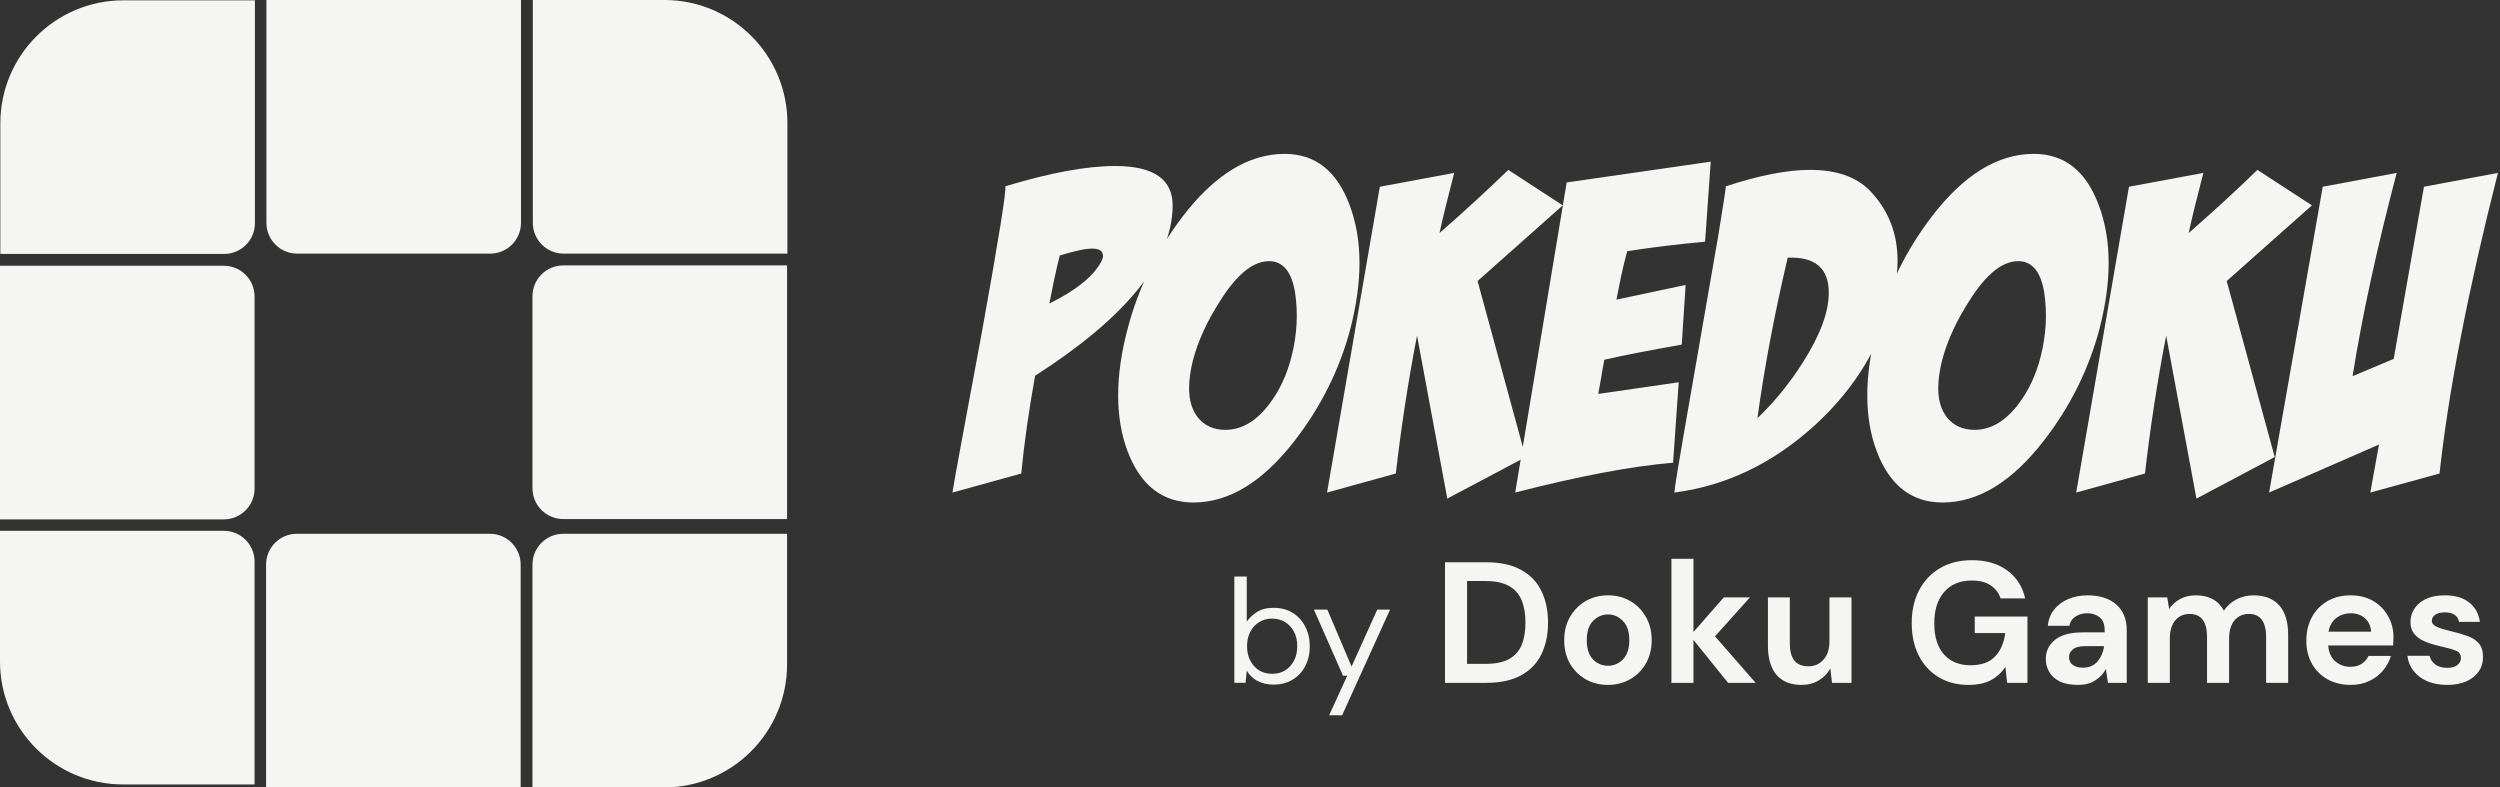
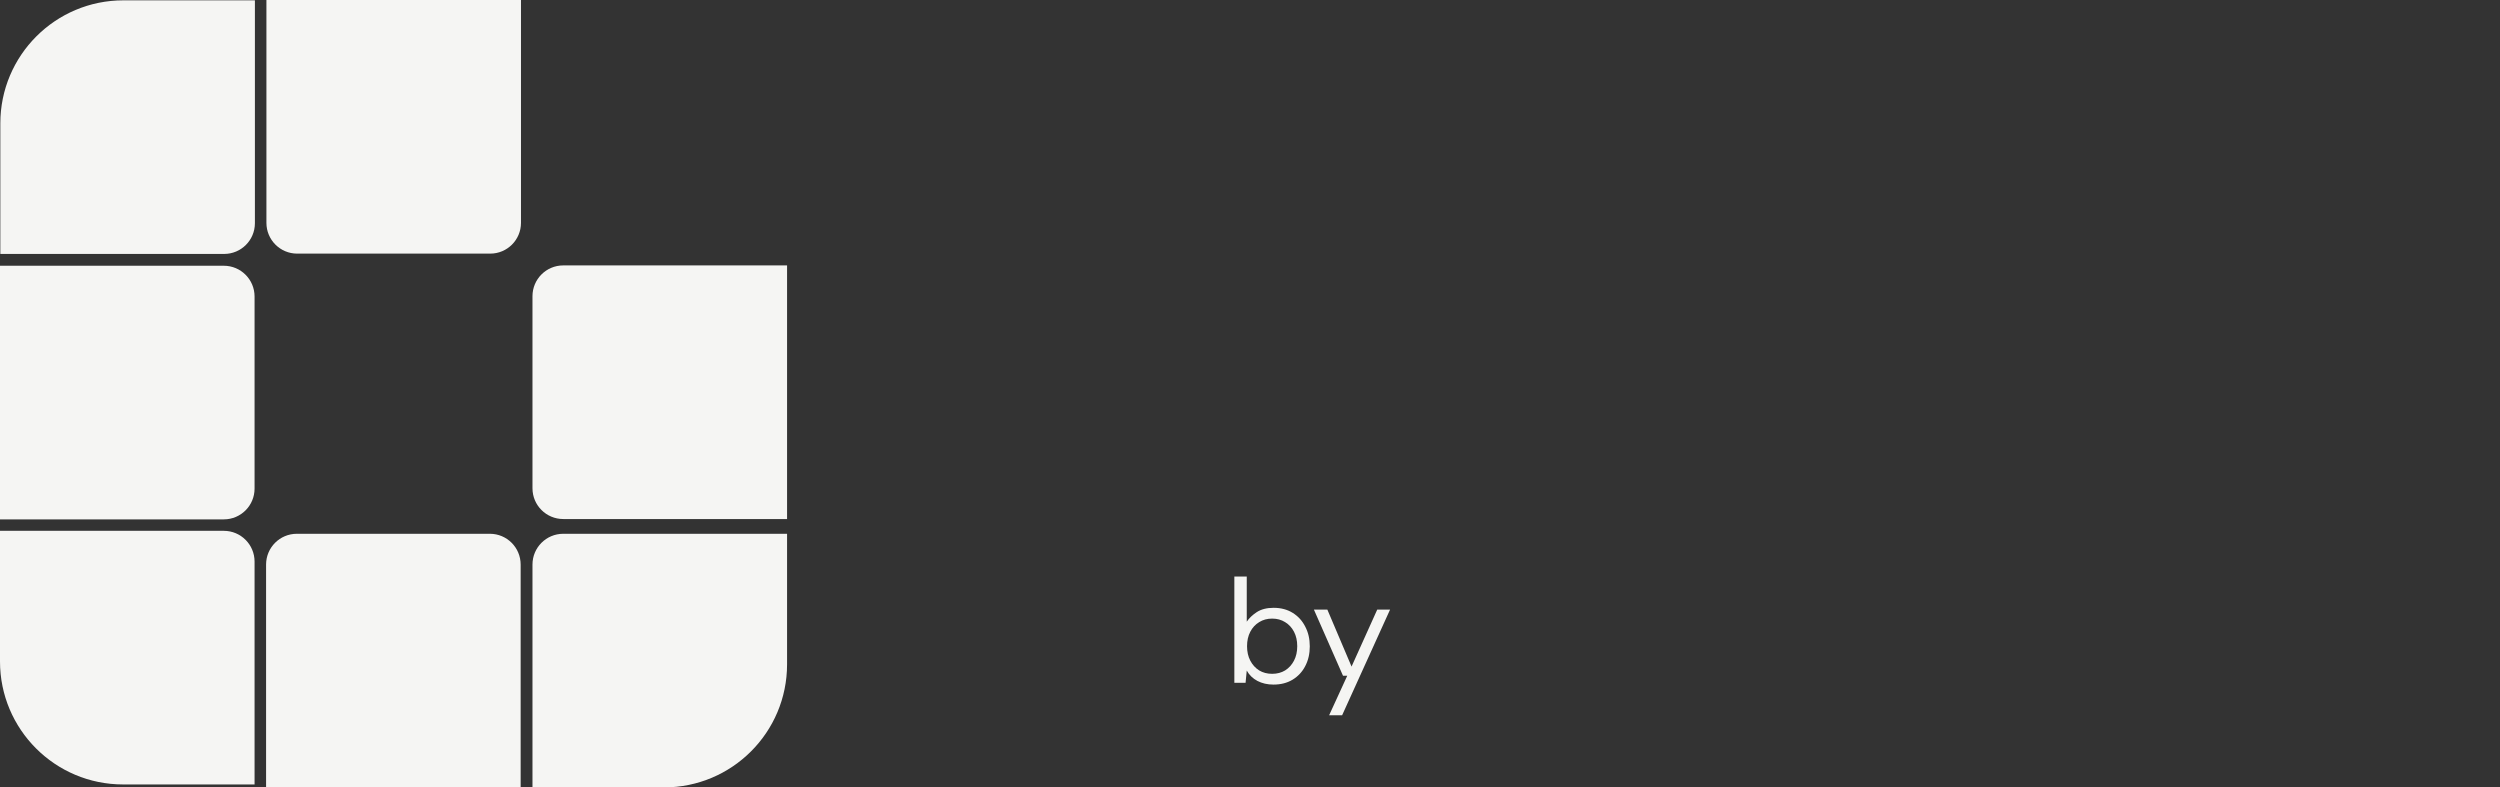
<svg xmlns="http://www.w3.org/2000/svg" width="127" height="40" viewBox="0 0 127 40" fill="none">
  <rect x="0" y="0" width="127" height="40" fill="#333333" stroke="none" />
  <path d="M0.017 6.267C0.017 2.815 2.815 0.017 6.267 0.017H12.949V11.338C12.949 12.201 12.25 12.9 11.387 12.9H0.017V6.267Z" fill="#F5F5F3" />
  <path d="M0 13.5H11.37C12.233 13.5 12.932 14.2 12.932 15.062V24.821C12.932 25.684 12.233 26.384 11.37 26.384H0V13.5Z" fill="#F5F5F3" />
  <path d="M0 26.966H11.37C12.233 26.966 12.932 27.666 12.932 28.528V39.85H6.25C2.798 39.85 0 37.051 0 33.6V26.966Z" fill="#F5F5F3" />
  <path d="M13.534 0H26.466V11.321C26.466 12.184 25.767 12.884 24.904 12.884H15.096C14.233 12.884 13.534 12.184 13.534 11.321V0Z" fill="#F5F5F3" />
  <path d="M13.517 28.679C13.517 27.816 14.216 27.116 15.079 27.116H24.887C25.749 27.116 26.449 27.816 26.449 28.679V40H13.517V28.679Z" fill="#F5F5F3" />
-   <path d="M27.068 0H33.75C37.202 0 40 2.798 40 6.25V12.884H28.63C27.767 12.884 27.068 12.184 27.068 11.321V0Z" fill="#F5F5F3" />
  <path d="M27.05 15.046C27.05 14.183 27.75 13.483 28.613 13.483H39.983V26.367H28.613C27.75 26.367 27.05 25.668 27.05 24.805V15.046Z" fill="#F5F5F3" />
  <path d="M27.05 28.679C27.05 27.816 27.75 27.116 28.613 27.116H39.983V33.75C39.983 37.202 37.185 40 33.733 40H27.05V28.679Z" fill="#F5F5F3" />
-   <path d="M51.067 9.465C53.337 8.777 55.198 8.433 56.648 8.433C58.625 8.433 59.599 9.121 59.57 10.498C59.526 13.267 57.197 16.13 52.583 19.089C52.26 20.876 52.026 22.532 51.88 24.055L48.386 25.022C48.43 24.7 48.606 23.718 48.913 22.078L49.88 16.87C50.745 12.08 51.14 9.612 51.067 9.465ZM53.835 12.981C53.733 13.391 53.638 13.801 53.55 14.211L53.308 15.42C54.67 14.746 55.549 14.036 55.944 13.289C56.003 13.171 56.033 13.076 56.033 13.003C56.033 12.754 55.849 12.629 55.483 12.629C55.132 12.629 54.582 12.747 53.835 12.981ZM65.261 7.817C66.814 7.817 67.912 8.682 68.557 10.41C68.894 11.304 69.062 12.285 69.062 13.354C69.062 14.38 68.909 15.493 68.601 16.694C68.059 18.745 67.121 20.635 65.788 22.363C64.162 24.473 62.441 25.527 60.625 25.527C59.057 25.527 57.944 24.663 57.285 22.934C56.963 22.085 56.802 21.133 56.802 20.078C56.802 19.038 56.963 17.91 57.285 16.694C57.827 14.629 58.757 12.732 60.075 11.003C61.701 8.879 63.43 7.817 65.261 7.817ZM64.47 13.267C63.664 13.267 62.844 13.926 62.009 15.244C61.335 16.284 60.866 17.302 60.603 18.298C60.471 18.826 60.405 19.302 60.405 19.727C60.405 20.327 60.552 20.818 60.844 21.199C61.181 21.623 61.65 21.836 62.251 21.836C63.071 21.836 63.811 21.404 64.47 20.54C64.997 19.851 65.378 19.038 65.612 18.101C65.891 17.002 65.949 15.918 65.788 14.849C65.612 13.794 65.173 13.267 64.47 13.267ZM70.095 9.487L73.874 8.784C73.537 10.073 73.288 11.091 73.127 11.838C74.402 10.725 75.566 9.656 76.621 8.63L79.389 10.432L75.061 14.277L77.5 23.22L73.522 25.329L71.985 17.046C71.53 19.404 71.172 21.741 70.908 24.055L67.414 25.022L70.095 9.487ZM82.663 12.761C82.546 13.186 82.443 13.604 82.356 14.014L82.114 15.222L85.63 14.475L85.432 17.507C83.762 17.8 82.451 18.057 81.499 18.276C81.44 18.569 81.389 18.862 81.345 19.155L81.191 20.012L85.278 19.419L84.992 23.506C82.883 23.682 80.21 24.187 76.972 25.022L79.587 9.268L86.904 8.213L86.618 12.278C85.183 12.41 83.864 12.571 82.663 12.761ZM87.673 9.465C89.357 8.909 90.786 8.63 91.958 8.63C93.276 8.63 94.279 8.975 94.968 9.663C95.92 10.645 96.396 11.838 96.396 13.245C96.396 13.757 96.33 14.299 96.198 14.871C95.627 17.449 94.279 19.705 92.155 21.638C90.031 23.557 87.666 24.685 85.058 25.022C85.087 24.7 85.241 23.74 85.52 22.143L87.277 12.036C87.526 10.527 87.658 9.67 87.673 9.465ZM90.815 13.091C90.141 15.962 89.628 18.679 89.277 21.243C90.156 20.408 90.94 19.441 91.628 18.342C92.478 16.995 92.902 15.837 92.902 14.871C92.902 13.626 92.207 13.032 90.815 13.091ZM103.317 7.817C104.87 7.817 105.969 8.682 106.613 10.41C106.95 11.304 107.119 12.285 107.119 13.354C107.119 14.38 106.965 15.493 106.657 16.694C106.115 18.745 105.178 20.635 103.845 22.363C102.219 24.473 100.498 25.527 98.681 25.527C97.114 25.527 96.001 24.663 95.341 22.934C95.019 22.085 94.858 21.133 94.858 20.078C94.858 19.038 95.019 17.91 95.341 16.694C95.883 14.629 96.814 12.732 98.132 11.003C99.758 8.879 101.486 7.817 103.317 7.817ZM102.526 13.267C101.721 13.267 100.901 13.926 100.066 15.244C99.392 16.284 98.923 17.302 98.659 18.298C98.527 18.826 98.462 19.302 98.462 19.727C98.462 20.327 98.608 20.818 98.901 21.199C99.238 21.623 99.707 21.836 100.307 21.836C101.127 21.836 101.867 21.404 102.526 20.54C103.054 19.851 103.435 19.038 103.669 18.101C103.947 17.002 104.006 15.918 103.845 14.849C103.669 13.794 103.23 13.267 102.526 13.267ZM108.151 9.487L111.931 8.784C111.594 10.073 111.345 11.091 111.184 11.838C112.458 10.725 113.623 9.656 114.677 8.63L117.446 10.432L113.117 14.277L115.556 23.22L111.579 25.329L110.041 17.046C109.587 19.404 109.228 21.741 108.965 24.055L105.471 25.022L108.151 9.487ZM117.995 9.487L121.752 8.784C120.742 12.622 119.994 16.064 119.511 19.111L121.599 18.232L123.137 9.487L126.894 8.784C125.371 14.79 124.382 19.88 123.928 24.055L120.412 25.022L120.852 22.583C119.621 23.125 117.761 23.938 115.27 25.022L117.995 9.487Z" fill="#F5F5F3" />
  <path d="M64.692 34.777C64.387 34.777 64.115 34.715 63.875 34.59C63.64 34.465 63.46 34.29 63.335 34.065L63.275 34.687H62.705V29.287H63.335V31.582C63.455 31.402 63.625 31.24 63.845 31.095C64.07 30.95 64.355 30.877 64.7 30.877C65.07 30.877 65.392 30.962 65.667 31.132C65.942 31.302 66.155 31.535 66.305 31.83C66.46 32.125 66.537 32.46 66.537 32.835C66.537 33.21 66.46 33.545 66.305 33.84C66.155 34.13 65.94 34.36 65.66 34.53C65.385 34.695 65.062 34.777 64.692 34.777ZM64.625 34.23C64.875 34.23 65.095 34.172 65.285 34.057C65.475 33.937 65.625 33.772 65.735 33.562C65.845 33.352 65.9 33.107 65.9 32.827C65.9 32.547 65.845 32.302 65.735 32.092C65.625 31.882 65.475 31.72 65.285 31.605C65.095 31.485 64.875 31.425 64.625 31.425C64.375 31.425 64.155 31.485 63.965 31.605C63.775 31.72 63.625 31.882 63.515 32.092C63.405 32.302 63.35 32.547 63.35 32.827C63.35 33.107 63.405 33.352 63.515 33.562C63.625 33.772 63.775 33.937 63.965 34.057C64.155 34.172 64.375 34.23 64.625 34.23ZM67.519 36.337L68.441 34.327H68.224L66.746 30.967H67.429L68.659 33.862L69.964 30.967H70.616L68.179 36.337H67.519Z" fill="#F5F5F3" />
-   <path d="M73.407 34.688V28.563H75.498C76.216 28.563 76.805 28.691 77.266 28.948C77.733 29.199 78.077 29.554 78.298 30.015C78.526 30.47 78.64 31.007 78.64 31.625C78.64 32.244 78.526 32.783 78.298 33.244C78.077 33.699 77.733 34.055 77.266 34.311C76.805 34.562 76.216 34.688 75.498 34.688H73.407ZM74.527 33.725H75.446C75.959 33.725 76.365 33.644 76.662 33.48C76.96 33.311 77.172 33.072 77.301 32.763C77.429 32.448 77.493 32.069 77.493 31.625C77.493 31.188 77.429 30.811 77.301 30.496C77.172 30.181 76.96 29.939 76.662 29.77C76.365 29.601 75.959 29.516 75.446 29.516H74.527V33.725ZM81.684 34.793C81.264 34.793 80.885 34.696 80.546 34.504C80.214 34.311 79.949 34.046 79.75 33.708C79.558 33.364 79.462 32.967 79.462 32.518C79.462 32.069 79.561 31.675 79.759 31.336C79.957 30.992 80.223 30.724 80.555 30.531C80.894 30.339 81.273 30.243 81.693 30.243C82.107 30.243 82.48 30.339 82.813 30.531C83.151 30.724 83.416 30.992 83.609 31.336C83.807 31.675 83.906 32.069 83.906 32.518C83.906 32.967 83.807 33.364 83.609 33.708C83.416 34.046 83.151 34.311 82.813 34.504C82.475 34.696 82.098 34.793 81.684 34.793ZM81.684 33.821C81.976 33.821 82.23 33.714 82.445 33.498C82.661 33.276 82.769 32.949 82.769 32.518C82.769 32.086 82.661 31.762 82.445 31.546C82.23 31.325 81.979 31.214 81.693 31.214C81.395 31.214 81.139 31.325 80.923 31.546C80.713 31.762 80.608 32.086 80.608 32.518C80.608 32.949 80.713 33.276 80.923 33.498C81.139 33.714 81.392 33.821 81.684 33.821ZM84.908 34.688V28.388H86.028V32.106L87.568 30.348H88.898L87.122 32.325L89.187 34.688H87.787L86.028 32.509V34.688H84.908ZM91.509 34.793C90.966 34.793 90.546 34.624 90.249 34.285C89.957 33.947 89.811 33.451 89.811 32.798V30.348H90.922V32.693C90.922 33.066 90.998 33.352 91.15 33.55C91.302 33.749 91.54 33.848 91.867 33.848C92.177 33.848 92.43 33.737 92.629 33.515C92.833 33.294 92.935 32.984 92.935 32.588V30.348H94.055V34.688H93.066L92.979 33.953C92.844 34.209 92.649 34.414 92.392 34.565C92.141 34.717 91.847 34.793 91.509 34.793ZM99.993 34.793C99.416 34.793 98.911 34.661 98.48 34.399C98.048 34.136 97.712 33.772 97.473 33.305C97.234 32.833 97.115 32.284 97.115 31.66C97.115 31.03 97.237 30.476 97.482 29.998C97.733 29.514 98.086 29.137 98.541 28.869C99.001 28.595 99.547 28.458 100.177 28.458C100.895 28.458 101.49 28.63 101.962 28.974C102.435 29.318 102.741 29.794 102.881 30.4H101.63C101.536 30.114 101.367 29.893 101.122 29.735C100.877 29.572 100.562 29.49 100.177 29.49C99.564 29.49 99.092 29.686 98.76 30.076C98.427 30.461 98.261 30.992 98.261 31.669C98.261 32.346 98.424 32.87 98.751 33.244C99.083 33.611 99.532 33.795 100.098 33.795C100.652 33.795 101.07 33.646 101.35 33.349C101.635 33.045 101.807 32.649 101.866 32.159H100.317V31.319H102.995V34.688H101.962L101.875 33.883C101.676 34.174 101.428 34.399 101.131 34.556C100.833 34.714 100.454 34.793 99.993 34.793ZM105.553 34.793C105.18 34.793 104.874 34.734 104.635 34.618C104.395 34.495 104.217 34.335 104.101 34.136C103.984 33.938 103.926 33.719 103.926 33.48C103.926 33.078 104.083 32.751 104.398 32.5C104.713 32.249 105.186 32.124 105.816 32.124H106.918V32.019C106.918 31.721 106.834 31.503 106.665 31.363C106.495 31.223 106.285 31.153 106.035 31.153C105.807 31.153 105.609 31.208 105.44 31.319C105.27 31.424 105.165 31.581 105.125 31.791H104.031C104.06 31.476 104.165 31.202 104.346 30.969C104.532 30.735 104.772 30.558 105.063 30.435C105.355 30.307 105.682 30.243 106.043 30.243C106.662 30.243 107.149 30.397 107.505 30.706C107.86 31.015 108.038 31.453 108.038 32.019V34.688H107.085L106.98 33.988C106.851 34.221 106.67 34.414 106.437 34.565C106.21 34.717 105.915 34.793 105.553 34.793ZM105.807 33.918C106.128 33.918 106.376 33.813 106.551 33.603C106.732 33.393 106.845 33.133 106.892 32.824H105.938C105.641 32.824 105.428 32.879 105.3 32.99C105.171 33.095 105.107 33.226 105.107 33.384C105.107 33.553 105.171 33.684 105.3 33.778C105.428 33.871 105.597 33.918 105.807 33.918ZM109.107 34.688V30.348H110.096L110.192 30.934C110.332 30.724 110.516 30.558 110.743 30.435C110.977 30.307 111.245 30.243 111.548 30.243C112.219 30.243 112.694 30.502 112.974 31.021C113.132 30.782 113.342 30.593 113.604 30.453C113.873 30.313 114.164 30.243 114.479 30.243C115.045 30.243 115.48 30.412 115.783 30.75C116.087 31.089 116.238 31.584 116.238 32.238V34.688H115.118V32.343C115.118 31.969 115.045 31.684 114.899 31.485C114.759 31.287 114.541 31.188 114.243 31.188C113.94 31.188 113.695 31.299 113.508 31.52C113.328 31.742 113.237 32.051 113.237 32.448V34.688H112.117V32.343C112.117 31.969 112.044 31.684 111.898 31.485C111.753 31.287 111.528 31.188 111.225 31.188C110.927 31.188 110.685 31.299 110.498 31.52C110.318 31.742 110.227 32.051 110.227 32.448V34.688H109.107ZM119.41 34.793C118.973 34.793 118.585 34.699 118.247 34.513C117.908 34.326 117.643 34.064 117.45 33.725C117.258 33.387 117.162 32.996 117.162 32.553C117.162 32.104 117.255 31.704 117.442 31.354C117.634 31.004 117.897 30.733 118.229 30.54C118.568 30.342 118.964 30.243 119.419 30.243C119.845 30.243 120.221 30.336 120.548 30.523C120.874 30.709 121.128 30.966 121.309 31.293C121.496 31.614 121.589 31.972 121.589 32.369C121.589 32.433 121.586 32.5 121.58 32.57C121.58 32.64 121.578 32.713 121.572 32.789H118.273C118.296 33.127 118.413 33.393 118.623 33.585C118.839 33.778 119.098 33.874 119.402 33.874C119.629 33.874 119.819 33.824 119.97 33.725C120.128 33.62 120.244 33.486 120.32 33.323H121.458C121.376 33.597 121.239 33.848 121.047 34.075C120.86 34.297 120.627 34.472 120.347 34.6C120.073 34.729 119.76 34.793 119.41 34.793ZM119.419 31.153C119.145 31.153 118.903 31.231 118.693 31.389C118.483 31.541 118.349 31.774 118.29 32.089H120.452C120.434 31.803 120.329 31.576 120.137 31.406C119.944 31.237 119.705 31.153 119.419 31.153ZM124.325 34.793C123.94 34.793 123.602 34.731 123.31 34.609C123.018 34.48 122.785 34.306 122.61 34.084C122.435 33.862 122.33 33.605 122.295 33.314H123.424C123.459 33.483 123.552 33.629 123.704 33.751C123.861 33.868 124.062 33.926 124.307 33.926C124.552 33.926 124.73 33.877 124.841 33.778C124.958 33.679 125.016 33.565 125.016 33.436C125.016 33.25 124.934 33.124 124.771 33.06C124.608 32.99 124.38 32.923 124.089 32.859C123.902 32.818 123.712 32.769 123.52 32.71C123.327 32.652 123.149 32.579 122.986 32.491C122.829 32.398 122.7 32.281 122.601 32.141C122.502 31.995 122.452 31.818 122.452 31.608C122.452 31.223 122.604 30.899 122.907 30.636C123.217 30.374 123.648 30.243 124.202 30.243C124.716 30.243 125.124 30.362 125.427 30.601C125.737 30.84 125.92 31.17 125.978 31.59H124.92C124.856 31.269 124.613 31.109 124.194 31.109C123.984 31.109 123.82 31.15 123.704 31.231C123.593 31.313 123.537 31.415 123.537 31.538C123.537 31.666 123.622 31.768 123.791 31.844C123.96 31.92 124.185 31.99 124.465 32.054C124.768 32.124 125.045 32.203 125.296 32.29C125.553 32.372 125.757 32.497 125.908 32.666C126.06 32.83 126.136 33.066 126.136 33.375C126.142 33.644 126.072 33.886 125.926 34.101C125.78 34.317 125.57 34.486 125.296 34.609C125.022 34.731 124.698 34.793 124.325 34.793Z" fill="#F5F5F3" />
</svg>